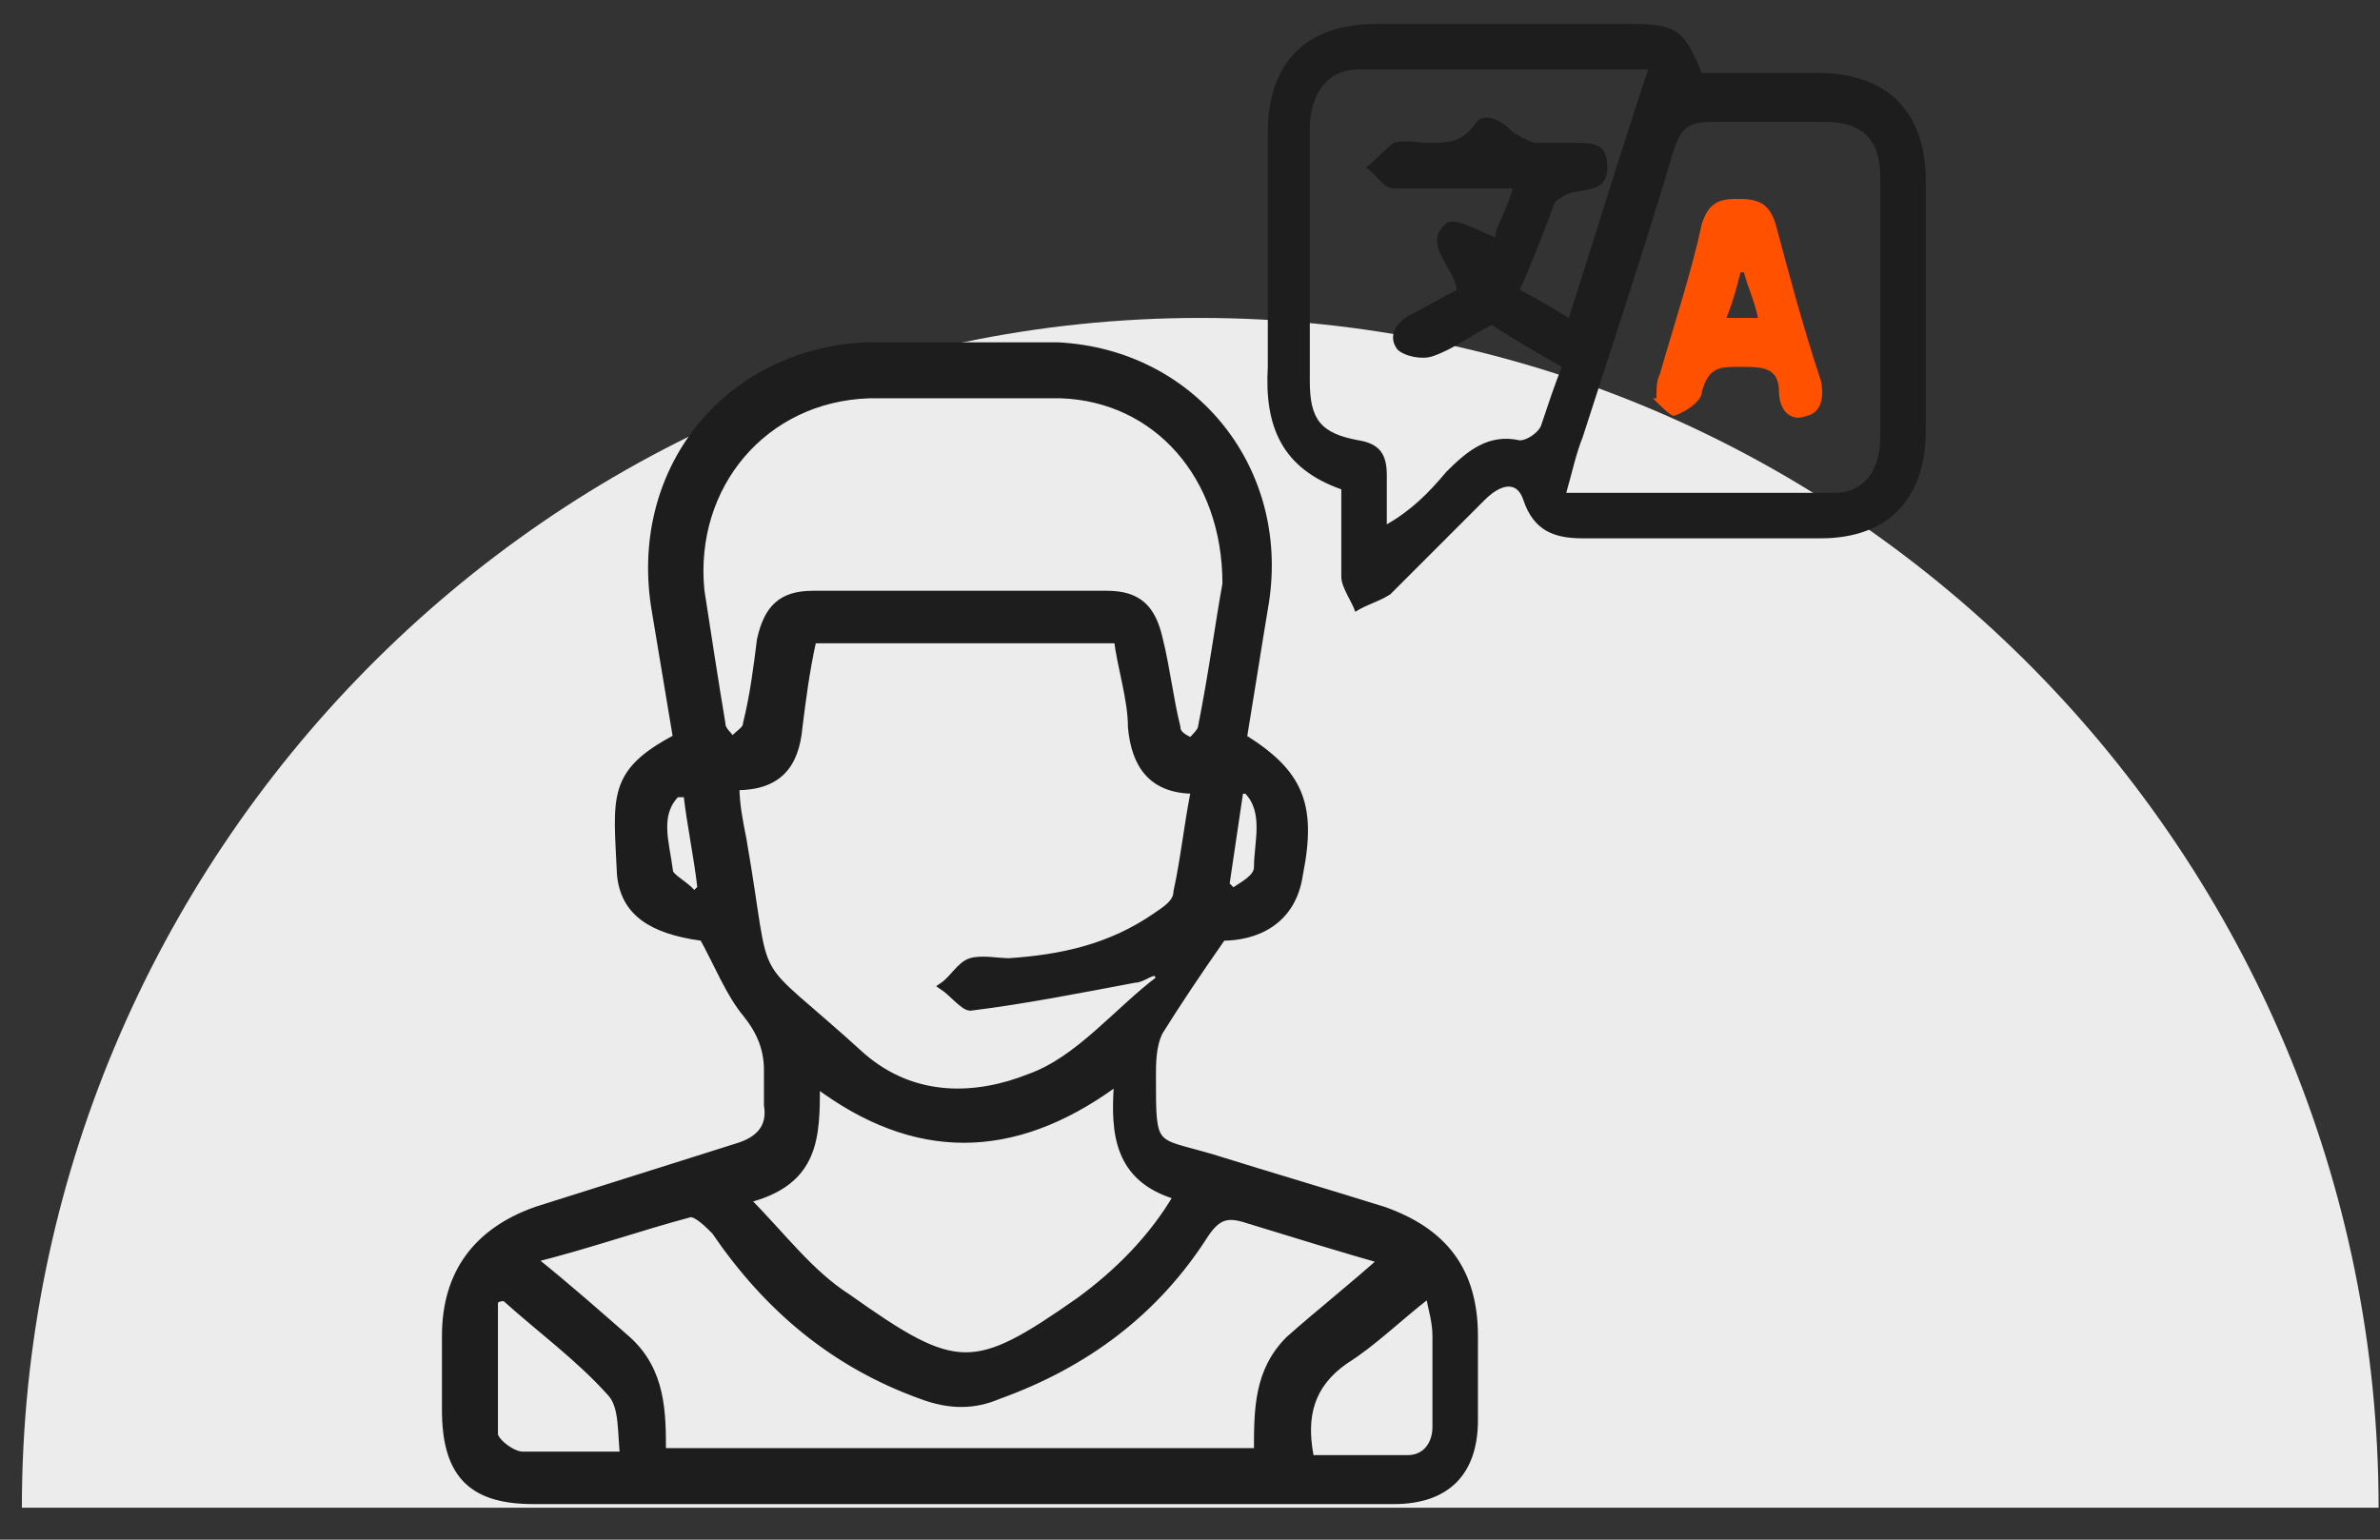
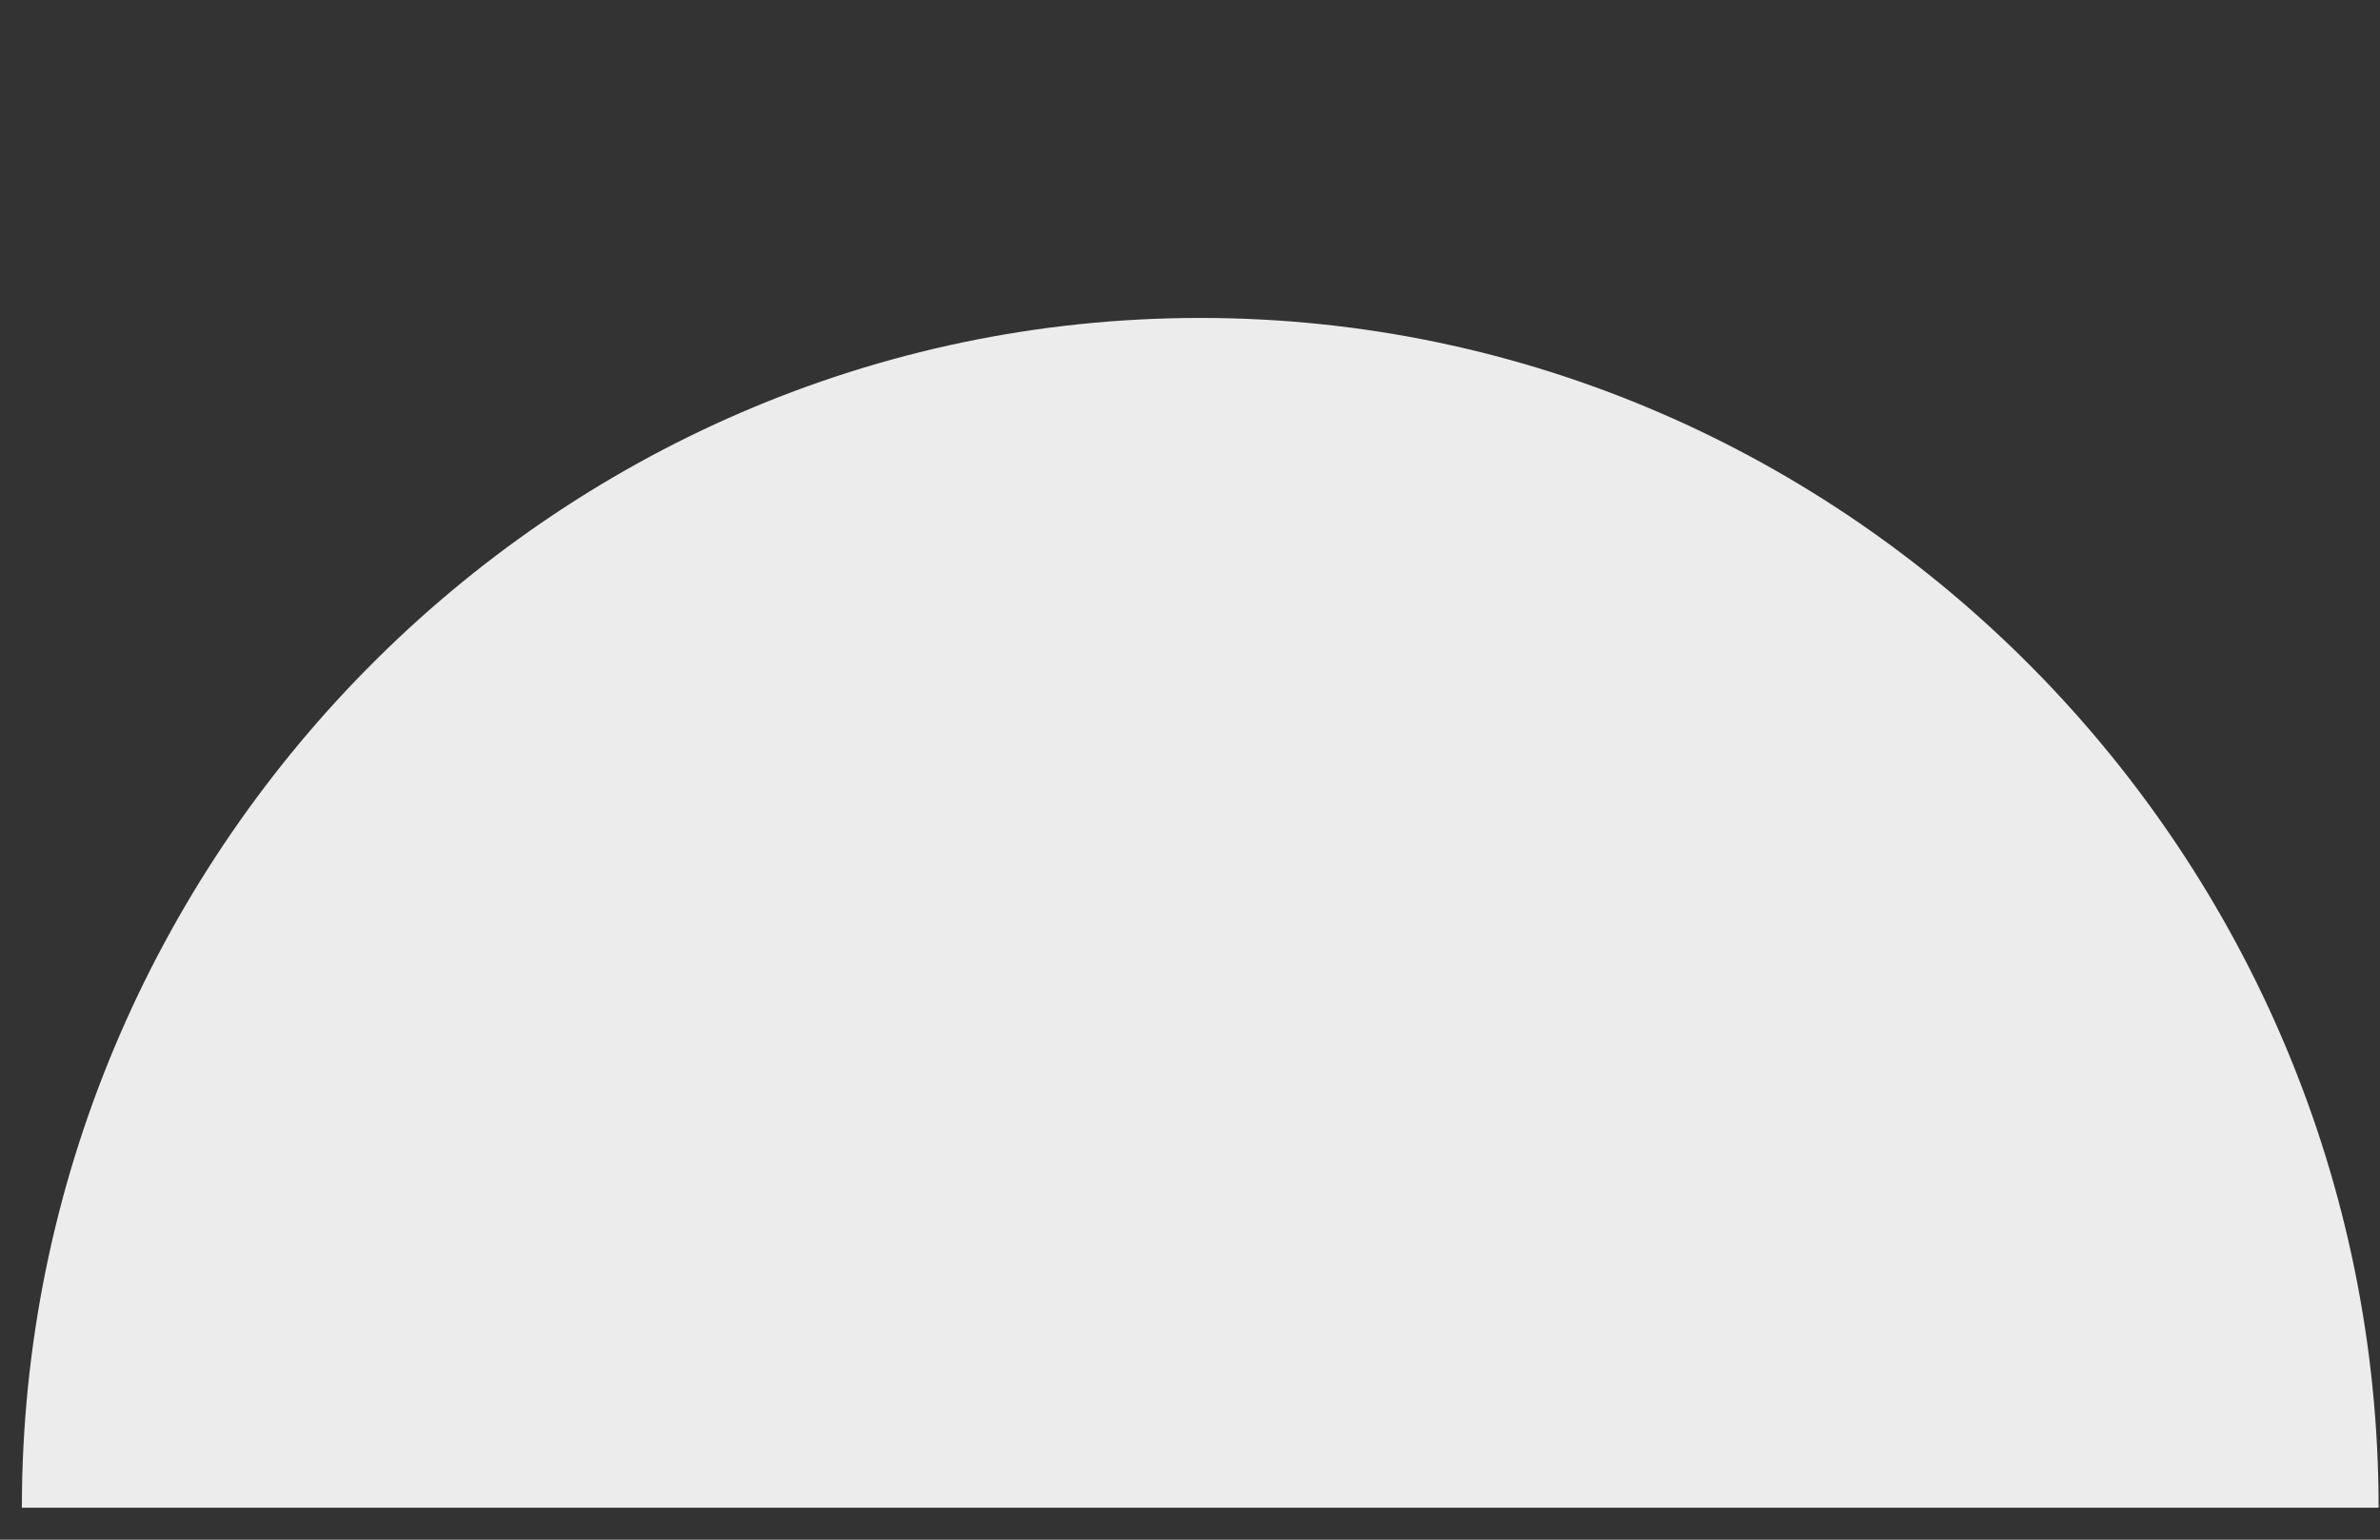
<svg xmlns="http://www.w3.org/2000/svg" width="68" height="44" viewBox="0 0 68 44" fill="none">
  <rect x="0" y="0" width="68" height="44" fill="#333333" stroke="none" />
  <path d="M0.625 43.086C0.625 24.492 15.698 9.086 34.292 9.086C52.886 9.086 67.96 24.492 67.96 43.086H0.625Z" fill="#ECECEC" />
  <g clip-path="url(#clip0_2193_464)">
-     <path d="M20.027 26.783C18.627 26.583 17.827 26.083 17.727 24.983C17.627 22.783 17.427 22.083 19.327 21.083C19.127 19.883 18.927 18.683 18.727 17.483C18.027 13.483 20.727 10.083 24.727 9.883C26.527 9.883 28.427 9.883 30.227 9.883C34.127 10.083 36.827 13.483 36.127 17.383C35.927 18.583 35.727 19.883 35.527 21.083C37.127 22.083 37.527 22.983 37.127 24.983C36.927 26.383 35.827 26.783 34.927 26.783C34.227 27.783 33.627 28.683 33.127 29.483C32.927 29.883 32.927 30.383 32.927 30.783C32.927 32.883 32.927 32.583 34.627 33.083C36.227 33.583 37.927 34.083 39.527 34.583C41.227 35.183 42.127 36.283 42.127 38.183C42.127 38.983 42.127 39.783 42.127 40.583C42.127 42.083 41.327 42.883 39.827 42.883C34.027 42.883 28.227 42.883 22.527 42.883C20.127 42.883 17.627 42.883 15.227 42.883C13.427 42.883 12.727 42.083 12.727 40.283C12.727 39.583 12.727 38.883 12.727 38.183C12.727 36.383 13.627 35.183 15.327 34.583C17.227 33.983 19.127 33.383 21.027 32.783C21.727 32.583 22.027 32.183 21.927 31.583C21.927 31.283 21.927 30.883 21.927 30.583C21.927 29.983 21.727 29.483 21.327 28.983C20.827 28.383 20.527 27.583 20.027 26.683V26.783ZM33.127 27.983C33.127 27.983 33.127 27.883 33.027 27.783C32.827 27.783 32.627 27.983 32.427 27.983C30.827 28.283 29.327 28.583 27.727 28.783C27.527 28.783 27.227 28.383 26.927 28.183C27.227 27.983 27.427 27.583 27.727 27.483C28.027 27.383 28.527 27.483 28.827 27.483C30.327 27.383 31.727 27.083 33.027 26.183C33.327 25.983 33.627 25.783 33.627 25.483C33.827 24.583 33.927 23.583 34.127 22.583C32.927 22.583 32.427 21.883 32.327 20.783C32.327 19.983 32.027 19.083 31.927 18.283H23.227C23.027 19.183 22.927 19.983 22.827 20.783C22.727 21.883 22.227 22.483 21.027 22.483C21.027 22.983 21.127 23.483 21.227 23.983C22.027 28.583 21.227 27.083 24.627 30.183C26.127 31.483 27.927 31.383 29.427 30.783C30.827 30.283 31.927 28.883 33.127 27.983ZM35.027 16.683C35.027 13.583 33.027 11.383 30.327 11.283C28.527 11.283 26.627 11.283 24.827 11.283C21.827 11.383 19.727 13.883 20.027 16.883C20.227 18.183 20.427 19.483 20.627 20.683C20.627 20.883 20.827 20.983 20.927 21.183C21.027 20.983 21.327 20.883 21.327 20.683C21.527 19.883 21.627 19.083 21.727 18.283C21.927 17.383 22.327 16.983 23.227 16.983C26.027 16.983 28.827 16.983 31.627 16.983C32.527 16.983 32.927 17.383 33.127 18.283C33.327 19.083 33.427 19.983 33.627 20.783C33.627 20.983 33.827 21.083 34.027 21.183C34.127 21.083 34.327 20.883 34.327 20.783C34.627 19.283 34.827 17.783 35.027 16.683ZM39.727 36.083C38.327 35.683 37.027 35.283 35.727 34.883C35.127 34.683 34.827 34.683 34.427 35.283C33.027 37.483 31.027 38.983 28.527 39.883C27.827 40.183 27.127 40.183 26.327 39.883C23.827 38.983 21.927 37.383 20.427 35.183C20.227 34.983 19.927 34.683 19.727 34.683C18.227 35.083 16.827 35.583 15.227 35.983C16.227 36.783 17.127 37.583 17.927 38.283C18.927 39.183 18.927 40.383 18.927 41.483H35.927C35.927 40.283 35.927 39.183 36.827 38.283C37.727 37.483 38.627 36.783 39.627 35.883L39.727 36.083ZM31.827 30.983C28.927 33.083 26.127 33.083 23.327 30.983C23.327 32.483 23.327 33.783 21.327 34.283C22.327 35.283 23.127 36.383 24.227 37.083C27.327 39.283 27.827 39.283 30.827 37.183C31.927 36.383 32.927 35.383 33.627 34.183C31.927 33.683 31.827 32.383 31.927 30.983H31.827ZM17.827 41.683C17.727 40.983 17.827 40.183 17.427 39.783C16.527 38.783 15.427 37.983 14.427 37.083C14.327 37.083 14.227 37.083 14.127 37.183C14.127 38.483 14.127 39.783 14.127 40.983C14.127 41.183 14.627 41.583 14.927 41.583C15.827 41.583 16.727 41.583 17.827 41.583V41.683ZM37.427 41.683C38.327 41.683 39.327 41.683 40.227 41.683C40.727 41.683 41.027 41.283 41.027 40.783C41.027 39.883 41.027 39.083 41.027 38.183C41.027 37.783 40.927 37.483 40.827 36.983C39.927 37.683 39.227 38.383 38.427 38.883C37.427 39.583 37.227 40.483 37.427 41.583V41.683ZM35.727 22.583C35.727 22.583 35.527 22.583 35.427 22.583L35.027 25.283C35.027 25.283 35.127 25.383 35.227 25.483C35.527 25.283 35.927 25.083 35.927 24.783C35.927 24.083 36.227 23.183 35.627 22.583H35.727ZM19.627 22.683H19.327C18.727 23.283 19.027 24.083 19.127 24.883C19.127 25.083 19.627 25.283 19.827 25.583C19.827 25.583 19.927 25.483 20.027 25.383C19.927 24.483 19.727 23.583 19.627 22.683Z" fill="#1D1D1D" stroke="#1D1D1D" stroke-width="0.2" stroke-miterlimit="10" />
-     <path d="M48.523 2.084C49.723 2.084 50.823 2.084 51.923 2.084C53.923 2.084 55.023 3.184 55.023 5.184C55.023 7.584 55.023 9.884 55.023 12.284C55.023 14.284 53.923 15.384 52.023 15.384C49.723 15.384 47.423 15.384 45.223 15.384C44.423 15.384 43.823 15.184 43.523 14.284C43.323 13.684 42.823 13.884 42.423 14.284C41.523 15.184 40.623 16.084 39.723 16.984C39.423 17.184 39.023 17.284 38.723 17.484C38.623 17.184 38.323 16.784 38.323 16.484C38.323 15.684 38.323 14.884 38.323 13.984C36.623 13.384 36.123 12.184 36.223 10.484C36.223 8.284 36.223 5.984 36.223 3.784C36.223 1.784 37.323 0.684 39.323 0.684C41.723 0.684 44.223 0.684 46.623 0.684C47.923 0.684 48.123 0.884 48.623 2.084H48.523ZM47.123 1.984C44.323 1.984 41.523 1.984 38.823 1.984C37.923 1.984 37.423 2.684 37.423 3.684C37.423 6.084 37.423 8.484 37.423 10.884C37.423 11.984 37.723 12.384 38.823 12.584C39.423 12.684 39.623 12.984 39.623 13.584C39.623 14.084 39.623 14.584 39.623 14.984C40.323 14.584 40.823 14.084 41.323 13.484C41.923 12.884 42.523 12.384 43.423 12.584C43.623 12.584 43.923 12.384 44.023 12.184C44.223 11.584 44.423 10.984 44.623 10.484C43.923 10.084 43.223 9.684 42.623 9.284C42.023 9.584 41.523 9.984 40.923 10.184C40.623 10.284 40.123 10.184 39.923 9.984C39.623 9.584 39.923 9.184 40.323 8.984C40.723 8.784 41.223 8.484 41.623 8.284C41.523 7.584 40.623 6.984 41.323 6.384C41.523 6.184 42.223 6.584 42.723 6.784C42.723 6.484 43.023 6.084 43.223 5.384C42.023 5.384 40.923 5.384 39.823 5.384C39.523 5.384 39.323 4.984 39.023 4.784C39.323 4.584 39.523 4.284 39.823 4.084C40.123 3.984 40.523 4.084 40.823 4.084C41.323 4.084 41.723 4.084 42.123 3.584C42.323 3.184 42.823 3.384 43.123 3.684C43.323 3.884 43.623 3.984 43.823 4.084C44.223 4.084 44.623 4.084 45.023 4.084C45.523 4.084 45.923 4.084 45.923 4.784C45.923 5.384 45.523 5.384 45.023 5.484C44.823 5.484 44.523 5.684 44.423 5.784C44.123 6.584 43.823 7.384 43.423 8.284C43.823 8.484 44.323 8.784 44.823 9.084C45.623 6.584 46.323 4.284 47.123 1.884V1.984ZM44.723 14.084C47.423 14.084 49.923 14.084 52.423 14.084C53.223 14.084 53.723 13.484 53.723 12.484C53.723 9.984 53.723 7.584 53.723 5.084C53.723 3.984 53.223 3.484 52.123 3.484C51.023 3.484 50.023 3.484 48.923 3.484C48.223 3.484 48.023 3.684 47.823 4.284C47.023 6.984 46.123 9.684 45.223 12.484C45.023 12.984 44.923 13.484 44.723 14.184V14.084Z" fill="#1D1D1D" />
    <path d="M47.327 11.384C47.327 11.084 47.327 10.884 47.427 10.684C47.827 9.284 48.327 7.784 48.627 6.384C48.827 5.784 49.127 5.684 49.627 5.684C50.227 5.684 50.527 5.784 50.727 6.384C51.127 7.884 51.527 9.384 52.027 10.884C52.127 11.384 52.027 11.784 51.627 11.884C51.127 12.084 50.827 11.684 50.827 11.184C50.827 10.484 50.327 10.484 49.727 10.484C49.127 10.484 48.827 10.484 48.627 11.184C48.627 11.484 48.127 11.784 47.827 11.884C47.727 11.884 47.427 11.584 47.227 11.384H47.327ZM49.327 9.084H50.227C50.127 8.584 49.927 8.184 49.827 7.784C49.827 7.784 49.827 7.784 49.727 7.784C49.627 8.184 49.527 8.584 49.327 9.084Z" fill="#FF5100" />
  </g>
  <defs>
    <clipPath id="clip0_2193_464">
-       <rect width="42.4" height="42.4" fill="white" transform="translate(12.625 0.684)" />
-     </clipPath>
+       </clipPath>
  </defs>
</svg>